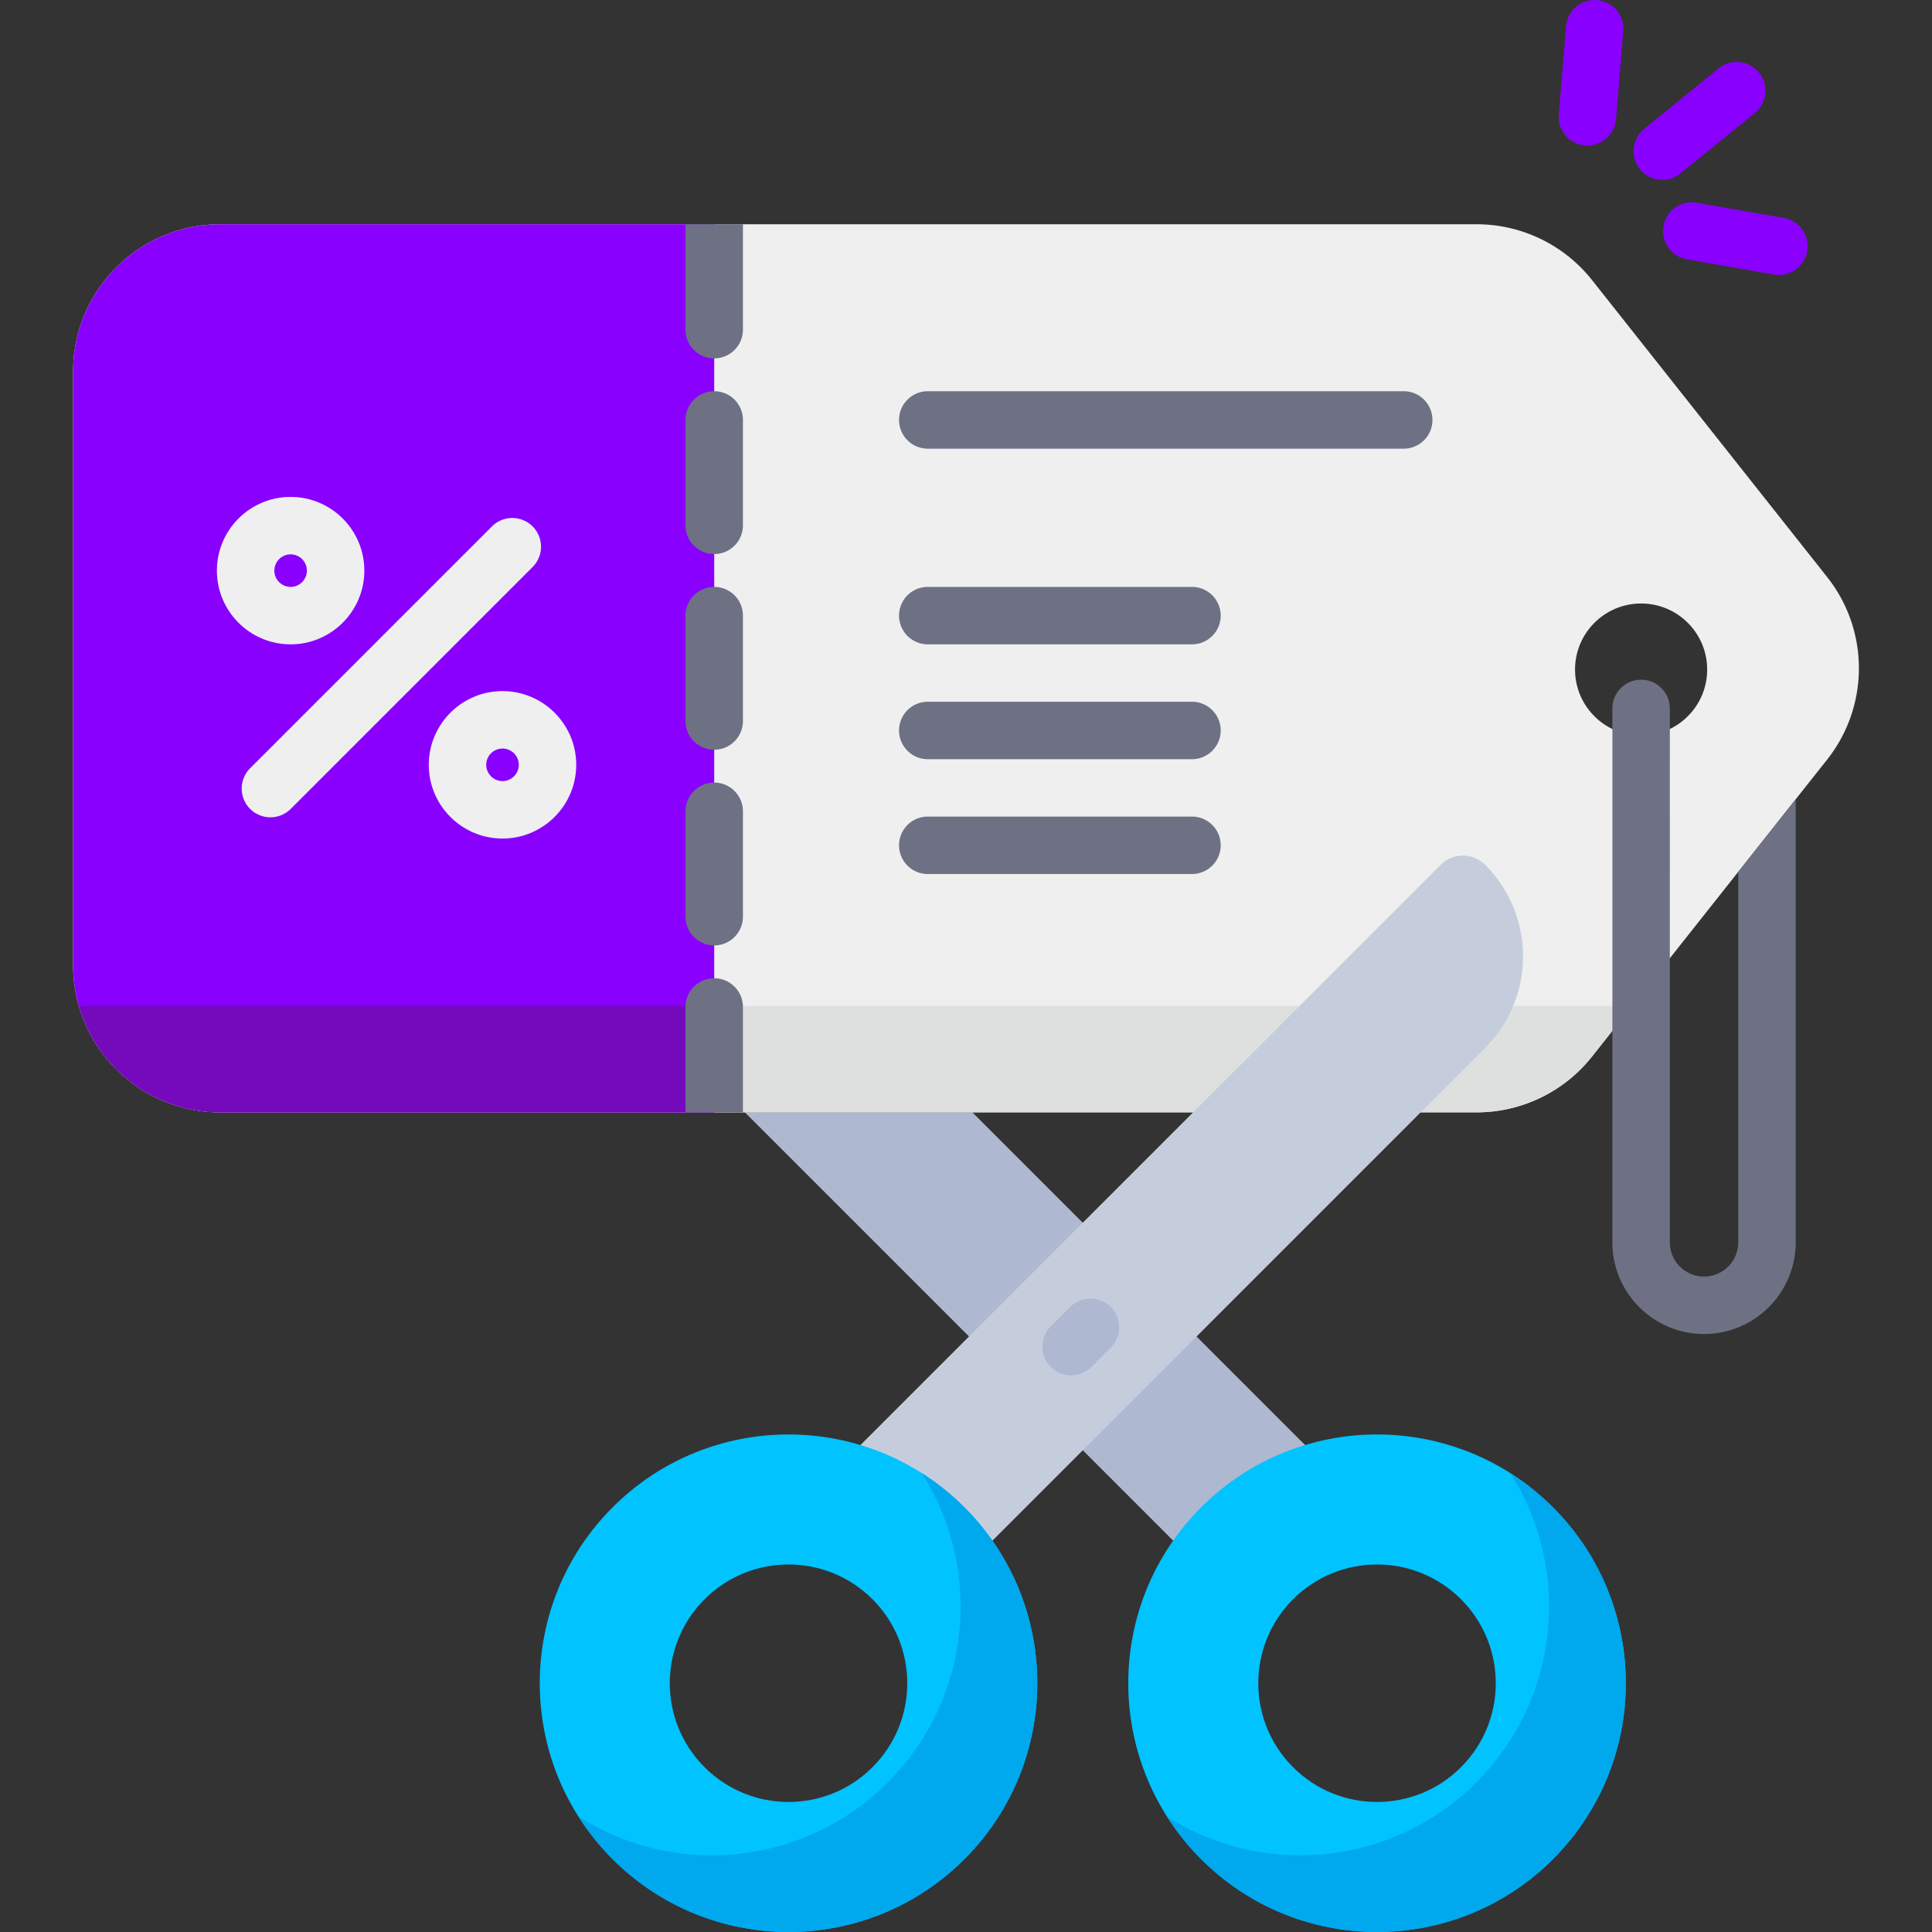
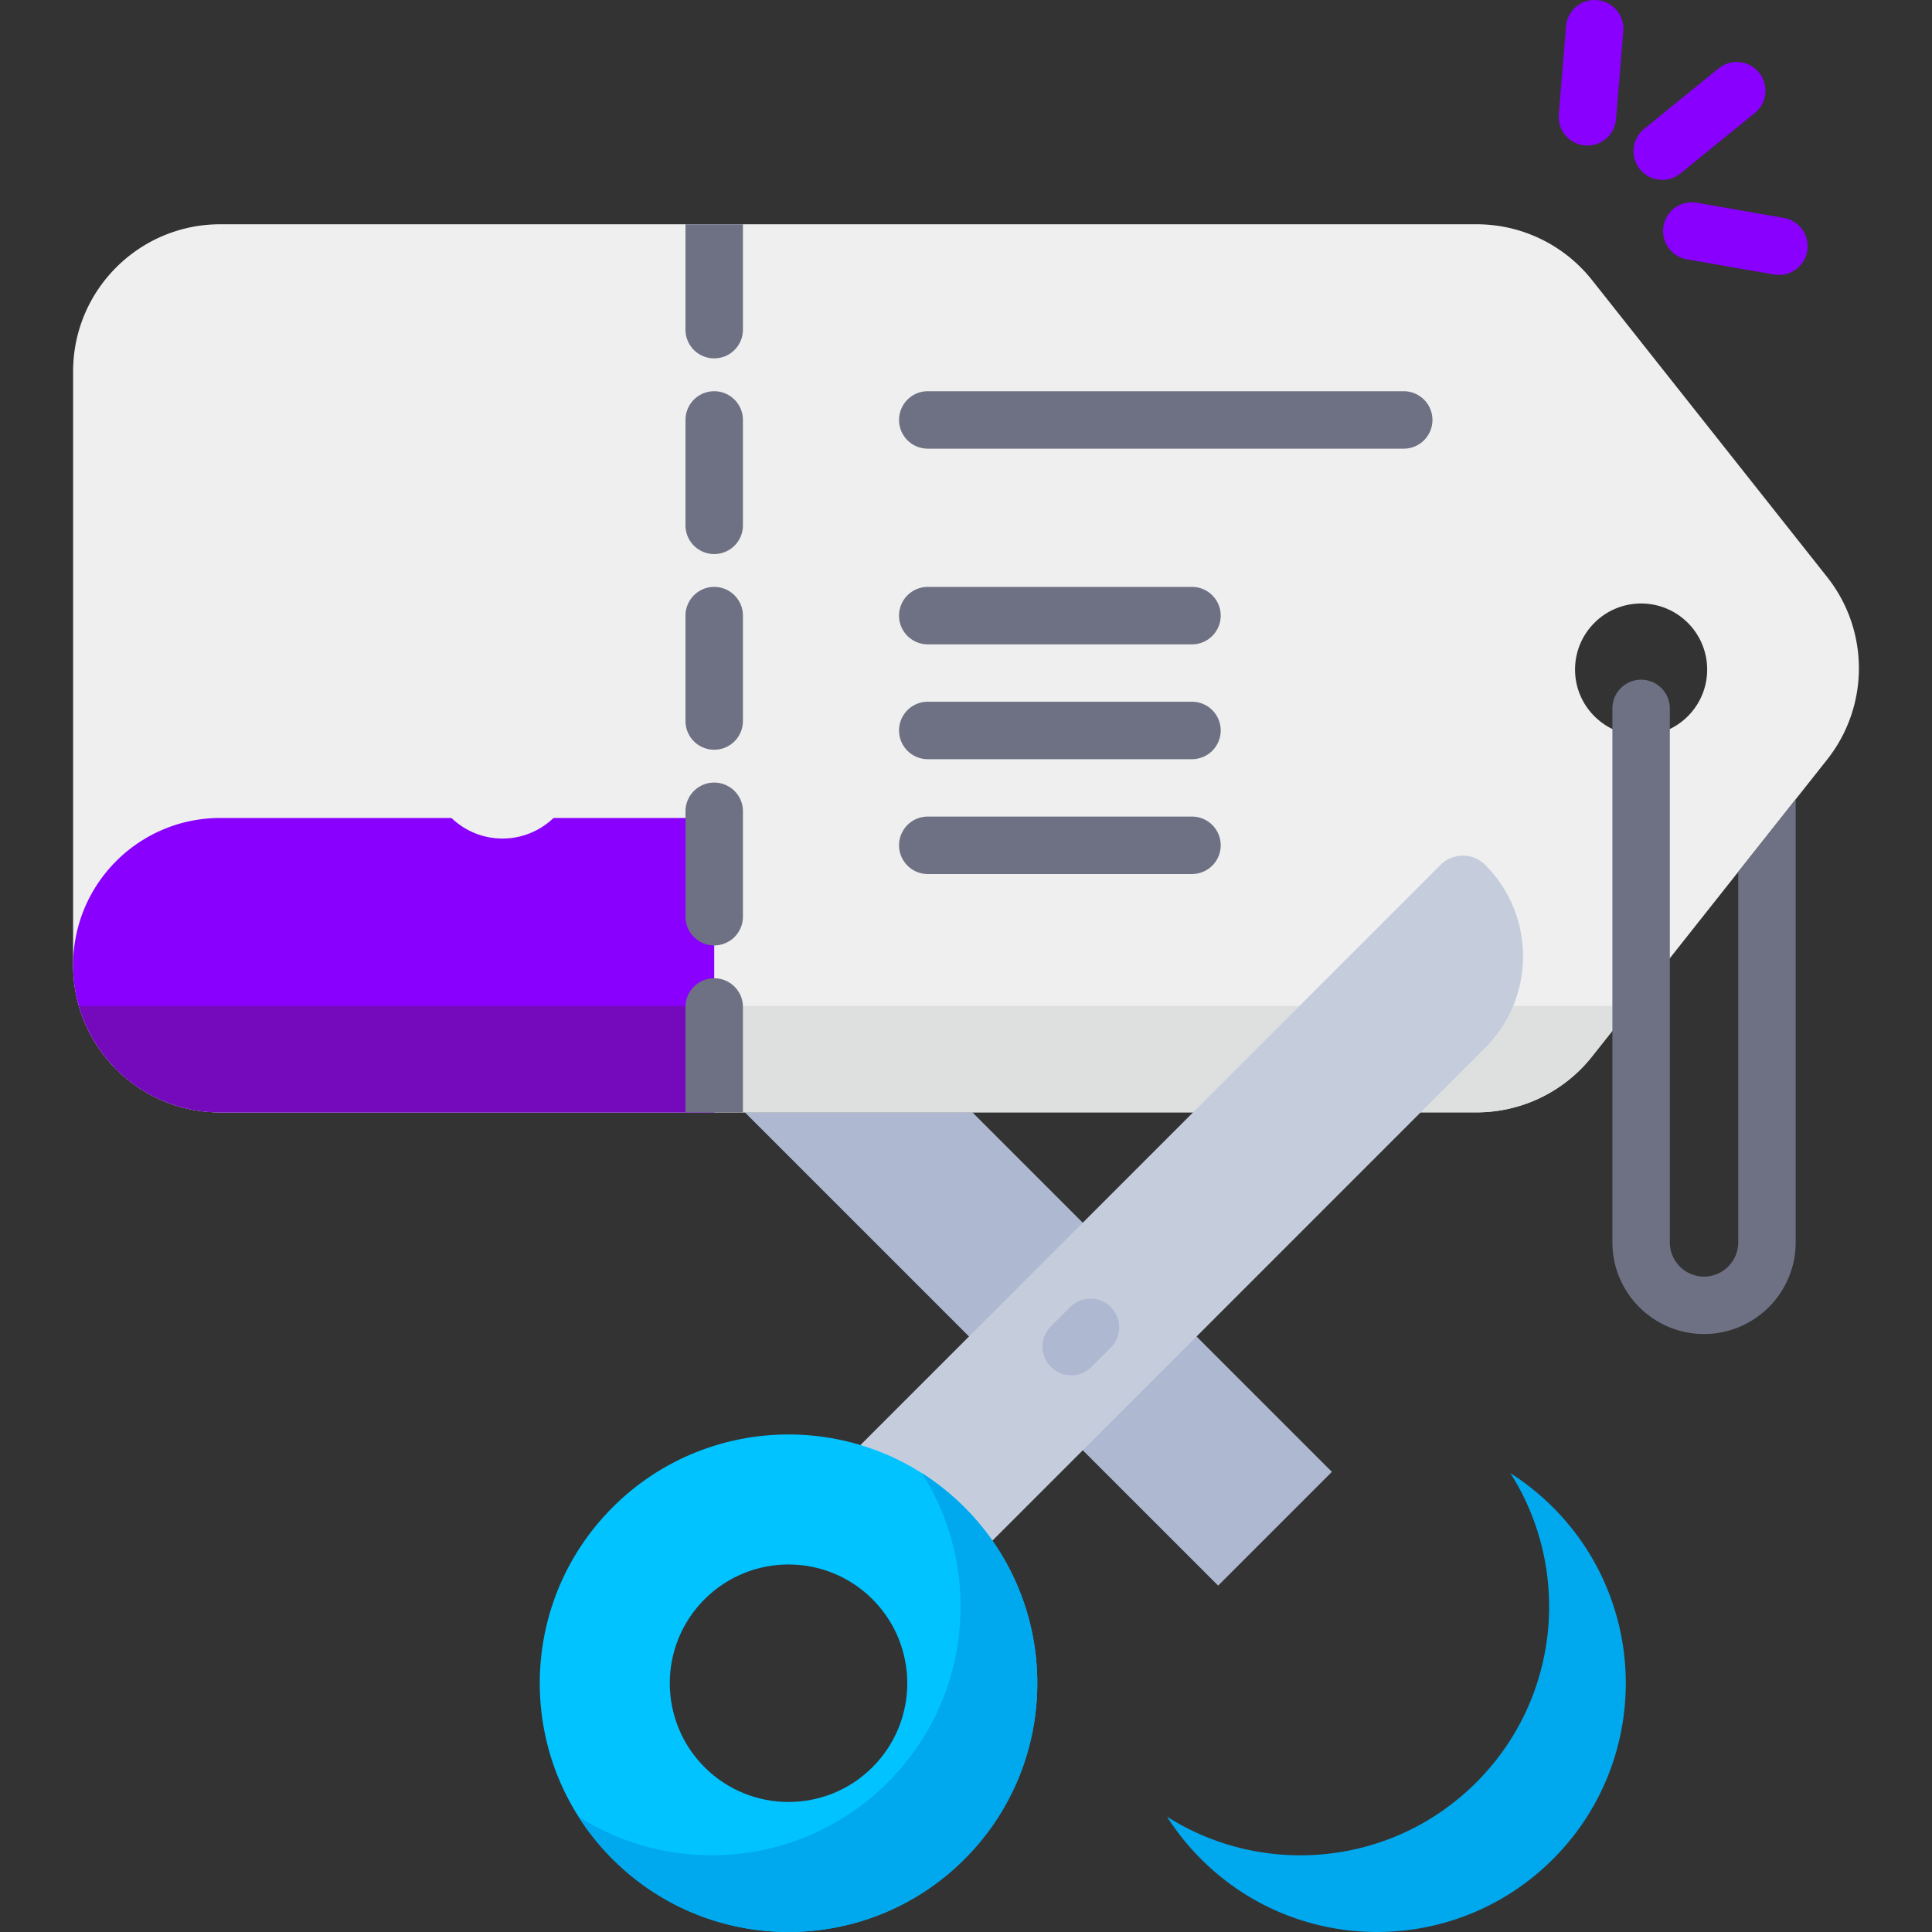
<svg xmlns="http://www.w3.org/2000/svg" width="512" height="512">
  <rect width="100%" height="100%" fill="#333333" stroke="none" />
  <path data-original="#AEB8D1" fill="#aeb8d1" d="M352.965 390.053l-30.148 30.148-16.892-16.891-108.522-108.522h60.296l78.374 78.374z" />
  <path d="M484.192 152.891L421.91 74.229a39.02 39.02 0 00-30.588-14.797H58.386c-21.546 0-39.011 17.476-39.011 39.001v157.334c0 21.535 17.466 39.022 39.011 39.022h332.936a39.01 39.01 0 0030.588-14.817l22.398-28.284 39.884-50.368c11.245-14.198 11.245-34.242 0-48.429zm-49.282 42.045c-9.661 0-17.506-7.835-17.506-17.496 0-9.672 7.845-17.506 17.506-17.506 9.672 0 17.506 7.835 17.506 17.506.001 9.662-7.834 17.496-17.506 17.496z" data-original="#EFEFEF" fill="#efefef" />
  <path d="M20.914 266.558c4.683 16.291 19.677 28.222 37.472 28.222h332.935a39.048 39.048 0 0030.59-14.798l10.626-13.423H20.914v-.001z" data-original="#DEE0E0" fill="#dee0e0" />
-   <path d="M189.273 59.435v235.35H58.385c-.555 0-1.11-.011-1.665-.043a32.71 32.71 0 01-3.265-.272 38.116 38.116 0 01-10.71-2.96 38.692 38.692 0 01-12.593-8.827c0-.011-.011-.022-.022-.033a39.544 39.544 0 01-1.484-1.659l-.163-.197a38.833 38.833 0 01-1.315-1.657l-.044-.058a38.76 38.76 0 01-7.746-23.311V98.431c0-21.528 17.458-38.996 39.007-38.996h130.888z" data-original="#9100FF" class="active-path" data-old_color="#8200FF" fill="#8900ff" />
+   <path d="M189.273 59.435v235.35H58.385c-.555 0-1.11-.011-1.665-.043a32.71 32.71 0 01-3.265-.272 38.116 38.116 0 01-10.71-2.96 38.692 38.692 0 01-12.593-8.827c0-.011-.011-.022-.022-.033a39.544 39.544 0 01-1.484-1.659l-.163-.197a38.833 38.833 0 01-1.315-1.657l-.044-.058a38.76 38.76 0 01-7.746-23.311c0-21.528 17.458-38.996 39.007-38.996h130.888z" data-original="#9100FF" class="active-path" data-old_color="#8200FF" fill="#8900ff" />
  <path d="M189.273 266.553v28.221H58.385c-.555 0-1.11-.011-1.665-.033a40.434 40.434 0 01-3.265-.272 38.867 38.867 0 01-10.71-2.96 39.386 39.386 0 01-12.593-8.827c0-.011-.011-.022-.022-.033a39.002 39.002 0 01-9.219-16.097l168.362.001z" data-original="#750ABD" data-old_color="#730ABB" fill="#750abd" />
  <path d="M196.884 59.432v27.929c0 4.212-3.41 7.611-7.611 7.611s-7.611-3.4-7.611-7.611V59.432h15.222zM189.273 146.831a7.61 7.61 0 01-7.611-7.611v-27.93a7.61 7.61 0 1115.222 0v27.929a7.61 7.61 0 01-7.611 7.612zM189.273 198.687a7.61 7.61 0 01-7.611-7.611v-27.93a7.61 7.61 0 1115.222 0v27.93a7.61 7.61 0 01-7.611 7.611zM189.273 250.542a7.61 7.61 0 01-7.611-7.611v-27.93a7.61 7.61 0 1115.222 0v27.93a7.61 7.61 0 01-7.611 7.611zM196.884 266.86v27.929h-15.223V266.86c0-4.212 3.41-7.611 7.611-7.611s7.612 3.399 7.612 7.611z" data-original="#6D7183" fill="#6d7183" />
  <path d="M77.016 170.757c-10.772 0-19.535-8.763-19.535-19.535s8.764-19.535 19.535-19.535 19.535 8.763 19.535 19.535-8.763 19.535-19.535 19.535zm0-23.847a4.317 4.317 0 00-4.312 4.312 4.317 4.317 0 004.312 4.312 4.317 4.317 0 004.312-4.312 4.316 4.316 0 00-4.312-4.312zM133.169 222.219c-10.772 0-19.535-8.763-19.535-19.535s8.764-19.535 19.535-19.535c10.772 0 19.535 8.763 19.535 19.535s-8.763 19.535-19.535 19.535zm0-23.847c-2.378 0-4.312 1.935-4.312 4.312s1.935 4.312 4.312 4.312 4.312-1.935 4.312-4.312-1.934-4.312-4.312-4.312zM71.667 216.59a7.611 7.611 0 01-5.382-12.994l64.097-64.096a7.611 7.611 0 1110.764 10.765L77.05 214.362a7.595 7.595 0 01-5.383 2.228z" data-original="#EFEFEF" fill="#efefef" />
-   <path d="M318.31 399.455c-25.746 25.746-25.746 67.487 0 93.233 25.746 25.746 67.487 25.746 93.233 0 25.746-25.746 25.746-67.487 0-93.233s-67.488-25.745-93.233 0zm68.868 68.869c-12.289 12.289-32.215 12.289-44.504 0-12.29-12.29-12.289-32.215 0-44.504 12.29-12.289 32.215-12.29 44.504 0 12.29 12.289 12.29 32.214 0 44.504z" data-original="#00C3FF" fill="#00c3ff" />
  <path d="M411.545 399.456c25.744 25.744 25.744 67.492 0 93.236s-67.492 25.744-93.236 0a66.254 66.254 0 01-9.051-11.272c25.497 16.222 59.711 13.202 81.964-9.051s25.272-56.467 9.051-81.964a66.293 66.293 0 0111.272 9.051z" data-original="#00A8EE" fill="#00a8ee" />
  <path d="M393.581 229.192a34.173 34.173 0 017.265 10.706c4.202 9.791 3.636 21.143-1.713 30.513a33.943 33.943 0 01-5.552 7.28L278.448 392.837l-27.37 27.37-30.15-30.15 23.871-23.871 95.762-95.776 41.218-41.218c1.626-1.626 3.767-2.446 5.901-2.446s4.275.82 5.901 2.446z" data-original="#C5CDDD" fill="#c5cddd" />
  <path d="M162.35 399.455c-25.746 25.746-25.746 67.487 0 93.233 25.746 25.746 67.487 25.746 93.233 0s25.746-67.487 0-93.233c-25.746-25.745-67.488-25.745-93.233 0zm24.364 24.365c12.29-12.29 32.215-12.289 44.504 0s12.29 32.215 0 44.504c-12.289 12.289-32.215 12.289-44.504 0-12.289-12.29-12.289-32.215 0-44.504z" data-original="#00C3FF" fill="#00c3ff" />
  <path d="M255.583 399.452c25.744 25.744 25.744 67.492 0 93.236s-67.492 25.744-93.236 0a66.254 66.254 0 01-9.051-11.272c25.497 16.222 59.711 13.202 81.964-9.051s25.272-56.467 9.051-81.964a66.254 66.254 0 0111.272 9.051z" data-original="#00A8EE" fill="#00a8ee" />
  <path d="M283.876 364.477a7.611 7.611 0 01-5.382-12.994l5.109-5.109a7.611 7.611 0 1110.764 10.765l-5.109 5.109a7.59 7.59 0 01-5.382 2.229z" data-original="#AEB8D1" fill="#aeb8d1" />
  <g>
    <path d="M420.686 38.57a7.611 7.611 0 01-7.594-8.235l1.917-23.346c.344-4.189 4.016-7.315 8.209-6.962a7.611 7.611 0 016.963 8.209l-1.917 23.346a7.613 7.613 0 01-7.578 6.988zM440.523 47.672a7.612 7.612 0 01-4.804-13.52l19.769-16.061a7.612 7.612 0 019.599 11.816l-19.769 16.061a7.583 7.583 0 01-4.795 1.704zM471.435 72.865c-.435 0-.876-.037-1.319-.115l-23.074-4.033a7.612 7.612 0 01-6.188-8.808c.724-4.141 4.671-6.916 8.808-6.187l23.074 4.033a7.612 7.612 0 01-1.301 15.11z" data-original="#9100FF" class="active-path" data-old_color="#8200FF" fill="#8900ff" />
  </g>
  <g>
    <path d="M372 118.902H245.869a7.61 7.61 0 110-15.222H372a7.61 7.61 0 017.611 7.611 7.61 7.61 0 01-7.611 7.611zM315.887 170.757h-70.019a7.61 7.61 0 110-15.222h70.019c4.204 0 7.611 3.407 7.611 7.611s-3.407 7.611-7.611 7.611zM315.887 201.191h-70.019a7.61 7.61 0 110-15.222h70.019a7.61 7.61 0 017.611 7.611 7.61 7.61 0 01-7.611 7.611zM315.887 231.625h-70.019a7.61 7.61 0 110-15.222h70.019a7.61 7.61 0 017.611 7.611 7.61 7.61 0 01-7.611 7.611zM460.649 231.051v98.191c0 4.998-4.065 9.063-9.063 9.063s-9.063-4.065-9.063-9.063V187.739a7.61 7.61 0 10-15.222 0v141.502c0 13.391 10.894 24.286 24.286 24.286 13.391 0 24.286-10.895 24.286-24.286V211.823l-15.224 19.228z" data-original="#6D7183" fill="#6d7183" />
  </g>
</svg>